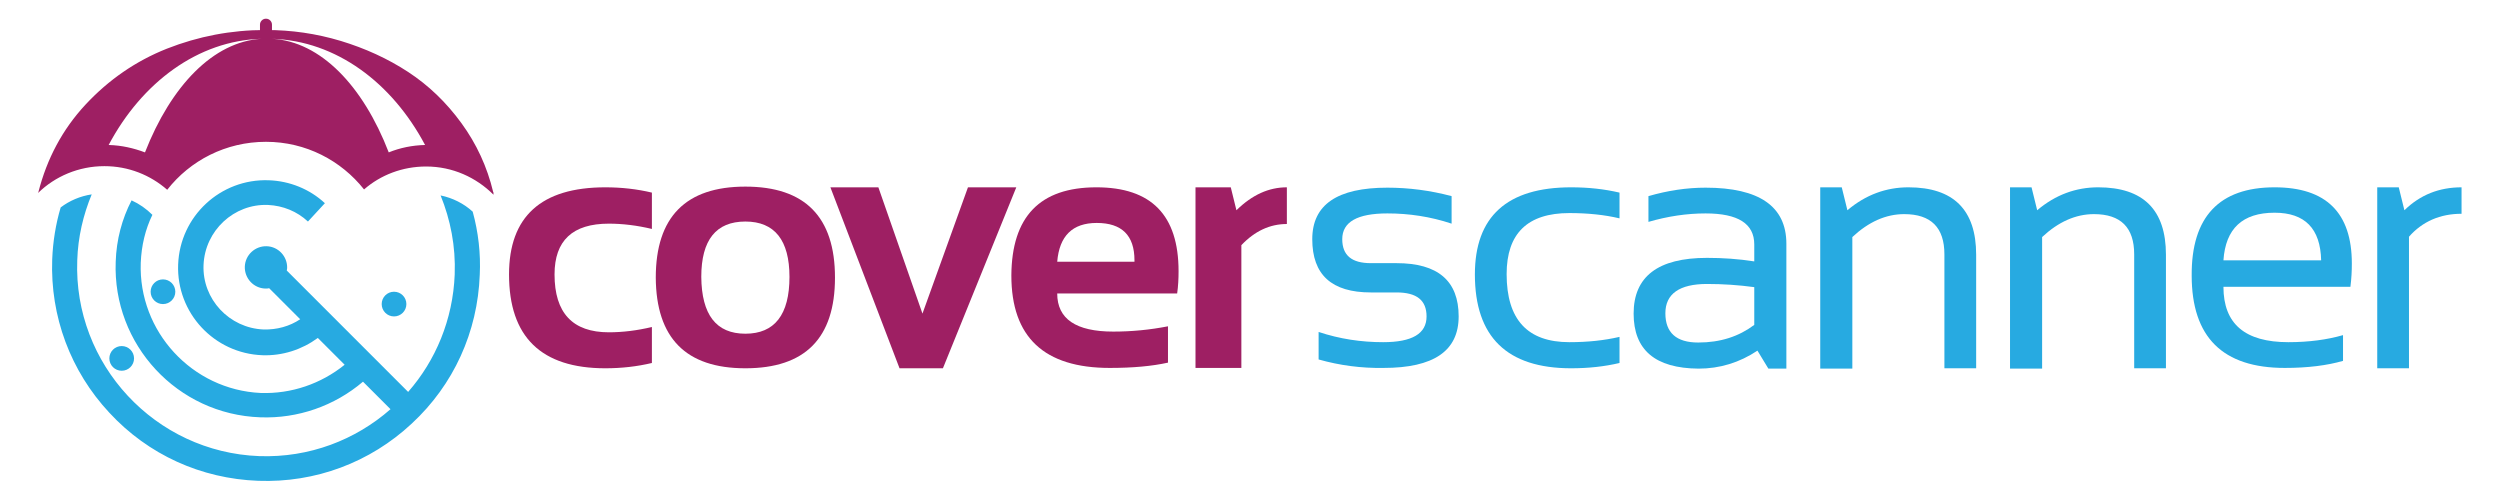
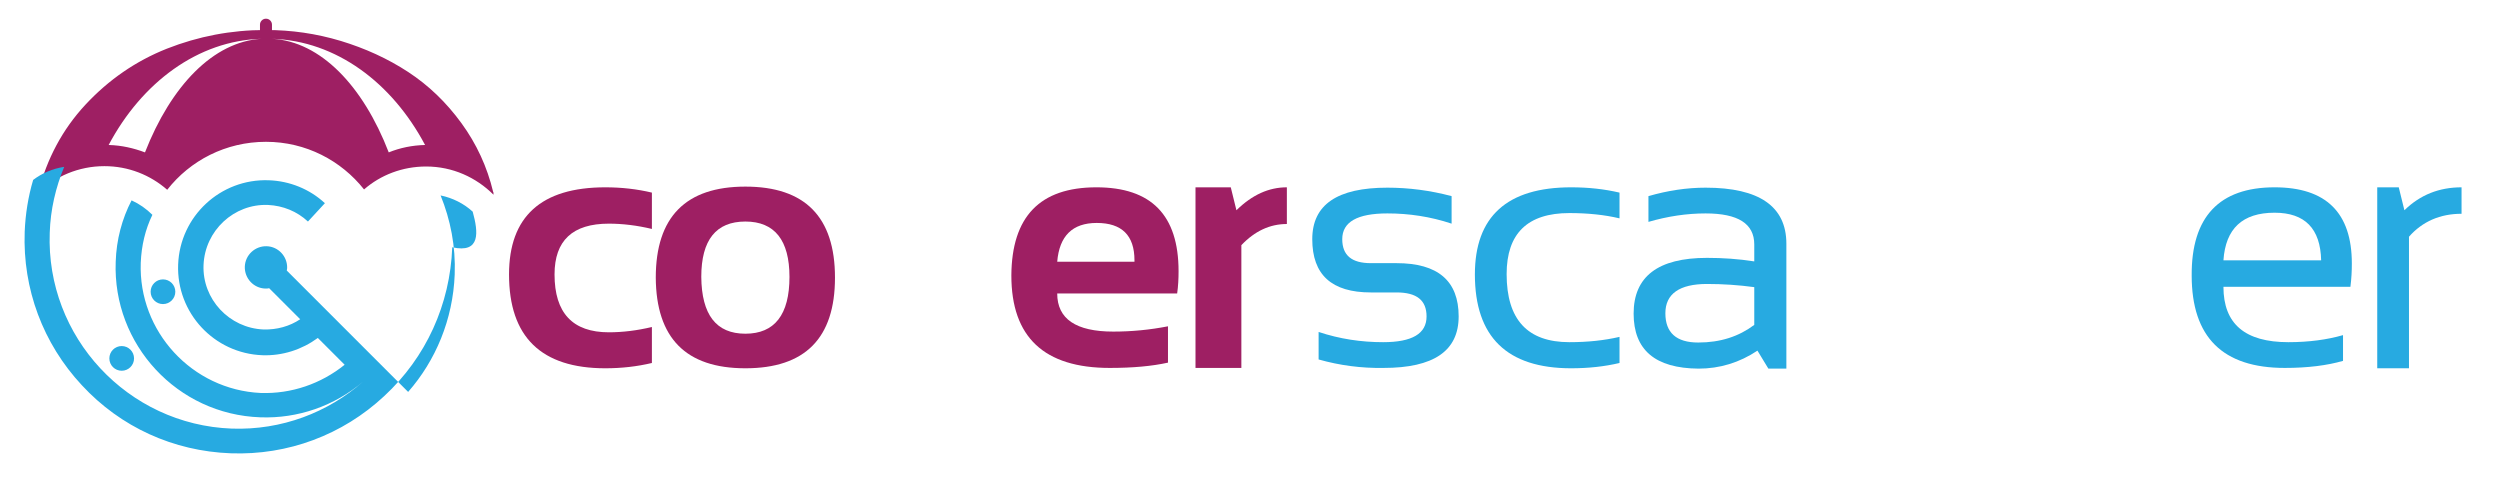
<svg xmlns="http://www.w3.org/2000/svg" version="1.1" id="Layer_1" x="0px" y="0px" viewBox="0 0 708.7 141.7" style="enable-background:new 0 0 708.7 141.7;" xml:space="preserve">
  <style type="text/css">
	.st0{fill:#9E1F63;}
	.st1{fill:#27AAE1;}
</style>
  <g>
    <g>
      <path class="st0" d="M184.8,102.9c-4.2,1-8.6,1.5-13.2,1.5c-18.2,0-27.3-8.9-27.3-26.6c0-16.4,9.1-24.7,27.3-24.7    c4.6,0,9,0.5,13.2,1.5v10.3c-4.2-1-8.3-1.5-12.2-1.5c-10.3,0-15.4,4.8-15.4,14.4c0,10.9,5.1,16.4,15.4,16.4c3.9,0,8-0.5,12.2-1.5    V102.9z" />
      <path class="st0" d="M185.9,78.7c0-17.2,8.5-25.8,25.4-25.8c16.9,0,25.4,8.6,25.4,25.8c0,17.2-8.5,25.7-25.4,25.7    C194.4,104.4,186,95.8,185.9,78.7z M211.3,94.6c8.3,0,12.5-5.4,12.5-16.1c0-10.4-4.2-15.7-12.5-15.7s-12.5,5.2-12.5,15.7    C198.9,89.2,203,94.6,211.3,94.6z" />
-       <path class="st0" d="M235.4,53.1H249l12.5,35.8l12.9-35.8h13.7l-20.8,51.3h-12.3L235.4,53.1z" />
      <path class="st0" d="M310.8,53.1c15.6,0,23.3,7.9,23.3,23.8c0,2.1-0.1,4.2-0.4,6.3h-34c0,7.2,5.3,10.8,15.9,10.8    c5.2,0,10.4-0.5,15.5-1.5v10.3c-4.5,1-10,1.5-16.5,1.5c-18.6,0-27.9-8.7-27.9-26.2C286.8,61.4,294.8,53.1,310.8,53.1z M299.7,74.2    h21.9v-0.4c0-7.1-3.6-10.6-10.7-10.6C304,63.2,300.3,66.9,299.7,74.2z" />
      <path class="st0" d="M338.9,104.3V53.1h10l1.6,6.5c4.5-4.4,9.2-6.5,14.3-6.5v10.4c-4.8,0-9.1,2-12.9,6v34.8H338.9z" />
    </g>
    <g>
      <g>
        <g>
          <g>
            <path class="st0" d="M77.1,9.6V7c0-0.5-0.2-0.9-0.5-1.2c-0.3-0.3-0.7-0.5-1.2-0.5c-0.5,0-0.9,0.2-1.2,0.5       c-0.3,0.3-0.5,0.7-0.5,1.2v2.6c0.8,0,1.3-0.1,1.7-0.1C75.8,9.6,76.4,9.6,77.1,9.6z" />
            <path class="st0" d="M139.8,54.4c-1.7-7.1-4.7-13.6-9-19.5c-4.3-5.9-9.3-10.7-15.1-14.5c-5.8-3.8-12.2-6.7-19.1-8.8       c-7-2.1-14-3.1-21.3-3.1c-9.8,0-19.1,1.8-28,5.3c-8.8,3.5-16.5,8.8-23.1,15.9C17.7,36.7,13.3,45,10.9,54.4       c0,0.1-0.1,0.2-0.1,0.3c4.8-4.7,11.5-7.6,18.8-7.6c6.8,0,13,2.5,17.8,6.7c6.5-8.3,16.6-13.6,28-13.6c11.3,0,21.3,5.3,27.8,13.5       c4.7-4.1,10.9-6.5,17.6-6.5c7.5,0,14.2,3.1,19.1,8c0,0,0-0.1,0-0.1C139.9,54.7,139.9,54.5,139.8,54.4z M41.1,43.2       c-3.2-1.2-6.6-2-10.3-2.1C40.2,23.4,56.1,11.5,74.1,11C60.5,11.8,48.5,24.3,41.1,43.2z M110.2,43.2       c-7.3-18.9-19.3-31.4-33-32.2c18.1,0.6,33.9,12.4,43.3,30.1C116.8,41.2,113.4,41.9,110.2,43.2z" />
          </g>
        </g>
      </g>
      <g>
        <g>
          <g>
-             <path class="st1" d="M134,60c-2.5-2.3-5.7-3.9-9.1-4.6c2.8,6.9,4.3,14.4,4,22.4c-0.5,12.8-5.4,24.4-13.2,33.3L81.3,76.7       c0-0.2,0.1-0.5,0.1-0.7c0.1-3.3-2.5-6.1-5.8-6.2c-3.3-0.1-6.1,2.5-6.2,5.8c-0.1,3.3,2.5,6.1,5.8,6.2c0.4,0,0.8,0,1.1-0.1       l8.8,8.8c-3,2-6.6,3-10.4,2.9c-9.7-0.4-17.4-8.6-17-18.3c0.4-9.7,8.6-17.4,18.3-17c4.2,0.2,8.2,1.8,11.3,4.7l4.8-5.2       c-4.3-4-10-6.3-15.9-6.5c-13.7-0.5-25.2,10.2-25.7,23.9s10.2,25.2,23.9,25.7c5.7,0.2,11.2-1.6,15.7-4.9l7.6,7.6       c-6.7,5.4-15.1,8.3-23.8,8C54.5,110.5,39.2,94,39.9,74.5c0.2-4.9,1.3-9.5,3.3-13.6c-1.7-1.7-3.7-3.1-5.9-4.1       C34.6,62,33,67.9,32.8,74.2c-0.9,23.5,17.5,43.3,41,44.1c10.6,0.4,21-3.2,29.1-10.1l7.8,7.8c-9.9,8.7-23,13.8-37.2,13.3       c-29.5-1.1-52.7-26-51.6-55.5c0.2-6.6,1.7-12.9,4.1-18.7c-3.3,0.5-6.3,1.8-8.8,3.7c-1.4,4.7-2.2,9.7-2.4,14.7       c-0.6,16.2,5.2,31.7,16.2,43.5c11,11.9,26,18.7,42.2,19.3c16.2,0.6,31.7-5.2,43.5-16.2c11.9-11,18.7-26,19.3-42.2       C136.3,71.9,135.6,65.8,134,60z" />
+             <path class="st1" d="M134,60c-2.5-2.3-5.7-3.9-9.1-4.6c2.8,6.9,4.3,14.4,4,22.4c-0.5,12.8-5.4,24.4-13.2,33.3L81.3,76.7       c0-0.2,0.1-0.5,0.1-0.7c0.1-3.3-2.5-6.1-5.8-6.2c-3.3-0.1-6.1,2.5-6.2,5.8c-0.1,3.3,2.5,6.1,5.8,6.2c0.4,0,0.8,0,1.1-0.1       l8.8,8.8c-3,2-6.6,3-10.4,2.9c-9.7-0.4-17.4-8.6-17-18.3c0.4-9.7,8.6-17.4,18.3-17c4.2,0.2,8.2,1.8,11.3,4.7l4.8-5.2       c-4.3-4-10-6.3-15.9-6.5c-13.7-0.5-25.2,10.2-25.7,23.9s10.2,25.2,23.9,25.7c5.7,0.2,11.2-1.6,15.7-4.9l7.6,7.6       c-6.7,5.4-15.1,8.3-23.8,8C54.5,110.5,39.2,94,39.9,74.5c0.2-4.9,1.3-9.5,3.3-13.6c-1.7-1.7-3.7-3.1-5.9-4.1       C34.6,62,33,67.9,32.8,74.2c-0.9,23.5,17.5,43.3,41,44.1c10.6,0.4,21-3.2,29.1-10.1c-9.9,8.7-23,13.8-37.2,13.3       c-29.5-1.1-52.7-26-51.6-55.5c0.2-6.6,1.7-12.9,4.1-18.7c-3.3,0.5-6.3,1.8-8.8,3.7c-1.4,4.7-2.2,9.7-2.4,14.7       c-0.6,16.2,5.2,31.7,16.2,43.5c11,11.9,26,18.7,42.2,19.3c16.2,0.6,31.7-5.2,43.5-16.2c11.9-11,18.7-26,19.3-42.2       C136.3,71.9,135.6,65.8,134,60z" />
          </g>
          <circle class="st1" cx="34.5" cy="101.6" r="3.5" />
          <circle class="st1" cx="46.2" cy="82.7" r="3.5" />
-           <circle class="st1" cx="111.7" cy="86.2" r="3.5" />
        </g>
      </g>
    </g>
    <g>
      <path class="st1" d="M373.8,101.9v-7.8c6,2,12.1,2.9,18.3,2.9c8.2,0,12.3-2.4,12.3-7.3c0-4.6-2.8-6.8-8.5-6.8h-7.3    c-11.1,0-16.6-5-16.6-15.1c0-9.8,7.1-14.6,21.3-14.6c6.1,0,12.2,0.8,18.2,2.4v7.8c-6-2-12.1-2.9-18.2-2.9    c-8.5,0-12.8,2.4-12.8,7.3c0,4.6,2.7,6.8,8.1,6.8h7.3c11.7,0,17.6,5,17.6,15.1c0,9.8-7.1,14.6-21.3,14.6    C385.9,104.4,379.8,103.6,373.8,101.9z" />
      <path class="st1" d="M459.1,102.9c-4.2,1-8.8,1.5-13.7,1.5c-18.2,0-27.3-8.9-27.3-26.6c0-16.4,9.1-24.7,27.3-24.7    c4.9,0,9.4,0.5,13.7,1.5v7.3c-4.2-1-9-1.5-14.2-1.5c-11.9,0-17.8,5.8-17.8,17.3c0,12.9,5.9,19.3,17.8,19.3c5.2,0,9.9-0.5,14.2-1.5    V102.9z" />
      <path class="st1" d="M463.1,88.9c0-10.5,6.9-15.8,20.8-15.8c4.5,0,8.9,0.3,13.4,1v-4.8c0-5.9-4.6-8.8-13.8-8.8    c-5.3,0-10.7,0.8-16.2,2.4v-7.3c5.5-1.6,10.9-2.4,16.2-2.4c15.2,0,22.9,5.3,22.9,15.9v35.4h-5.1l-3.1-5.1    c-5.1,3.4-10.7,5.1-16.7,5.1C469.2,104.4,463.1,99.2,463.1,88.9z M483.9,80.5c-7.8,0-11.8,2.8-11.8,8.3c0,5.5,3.1,8.3,9.3,8.3    c6.3,0,11.5-1.7,15.9-5V81.4C492.9,80.8,488.4,80.5,483.9,80.5z" />
-       <path class="st1" d="M516,104.4V53.1h6.1l1.6,6.5c5.2-4.4,11-6.5,17.3-6.5c12.8,0,19.2,6.4,19.2,19.1v32.2h-9V72.1    c0-7.6-3.8-11.4-11.4-11.4c-5.2,0-10.1,2.2-14.7,6.5v37.3H516z" />
-       <path class="st1" d="M569.8,104.4V53.1h6.1l1.6,6.5c5.2-4.4,11-6.5,17.3-6.5c12.8,0,19.2,6.4,19.2,19.1v32.2h-9V72.1    c0-7.6-3.8-11.4-11.4-11.4c-5.2,0-10.1,2.2-14.7,6.5v37.3H569.8z" />
      <path class="st1" d="M644.8,53.1c14.6,0,21.9,7.2,21.9,21.6c0,2.1-0.1,4.2-0.4,6.6h-36c0,10.5,6.1,15.7,18.4,15.7    c5.8,0,11-0.7,15.5-2v7.3c-4.5,1.3-10,2-16.5,2c-17.6,0-26.4-8.7-26.4-26.2C621.2,61.5,629.1,53.1,644.8,53.1z M630.3,73.8H658    c-0.2-9-4.6-13.5-13.2-13.5C635.7,60.3,630.9,64.8,630.3,73.8z" />
      <path class="st1" d="M673.9,104.4V53.1h6.1l1.6,6.5c4.5-4.4,9.9-6.5,16.2-6.5v7.5c-6.1,0-11.1,2.2-14.9,6.5v37.3H673.9z" />
    </g>
  </g>
</svg>